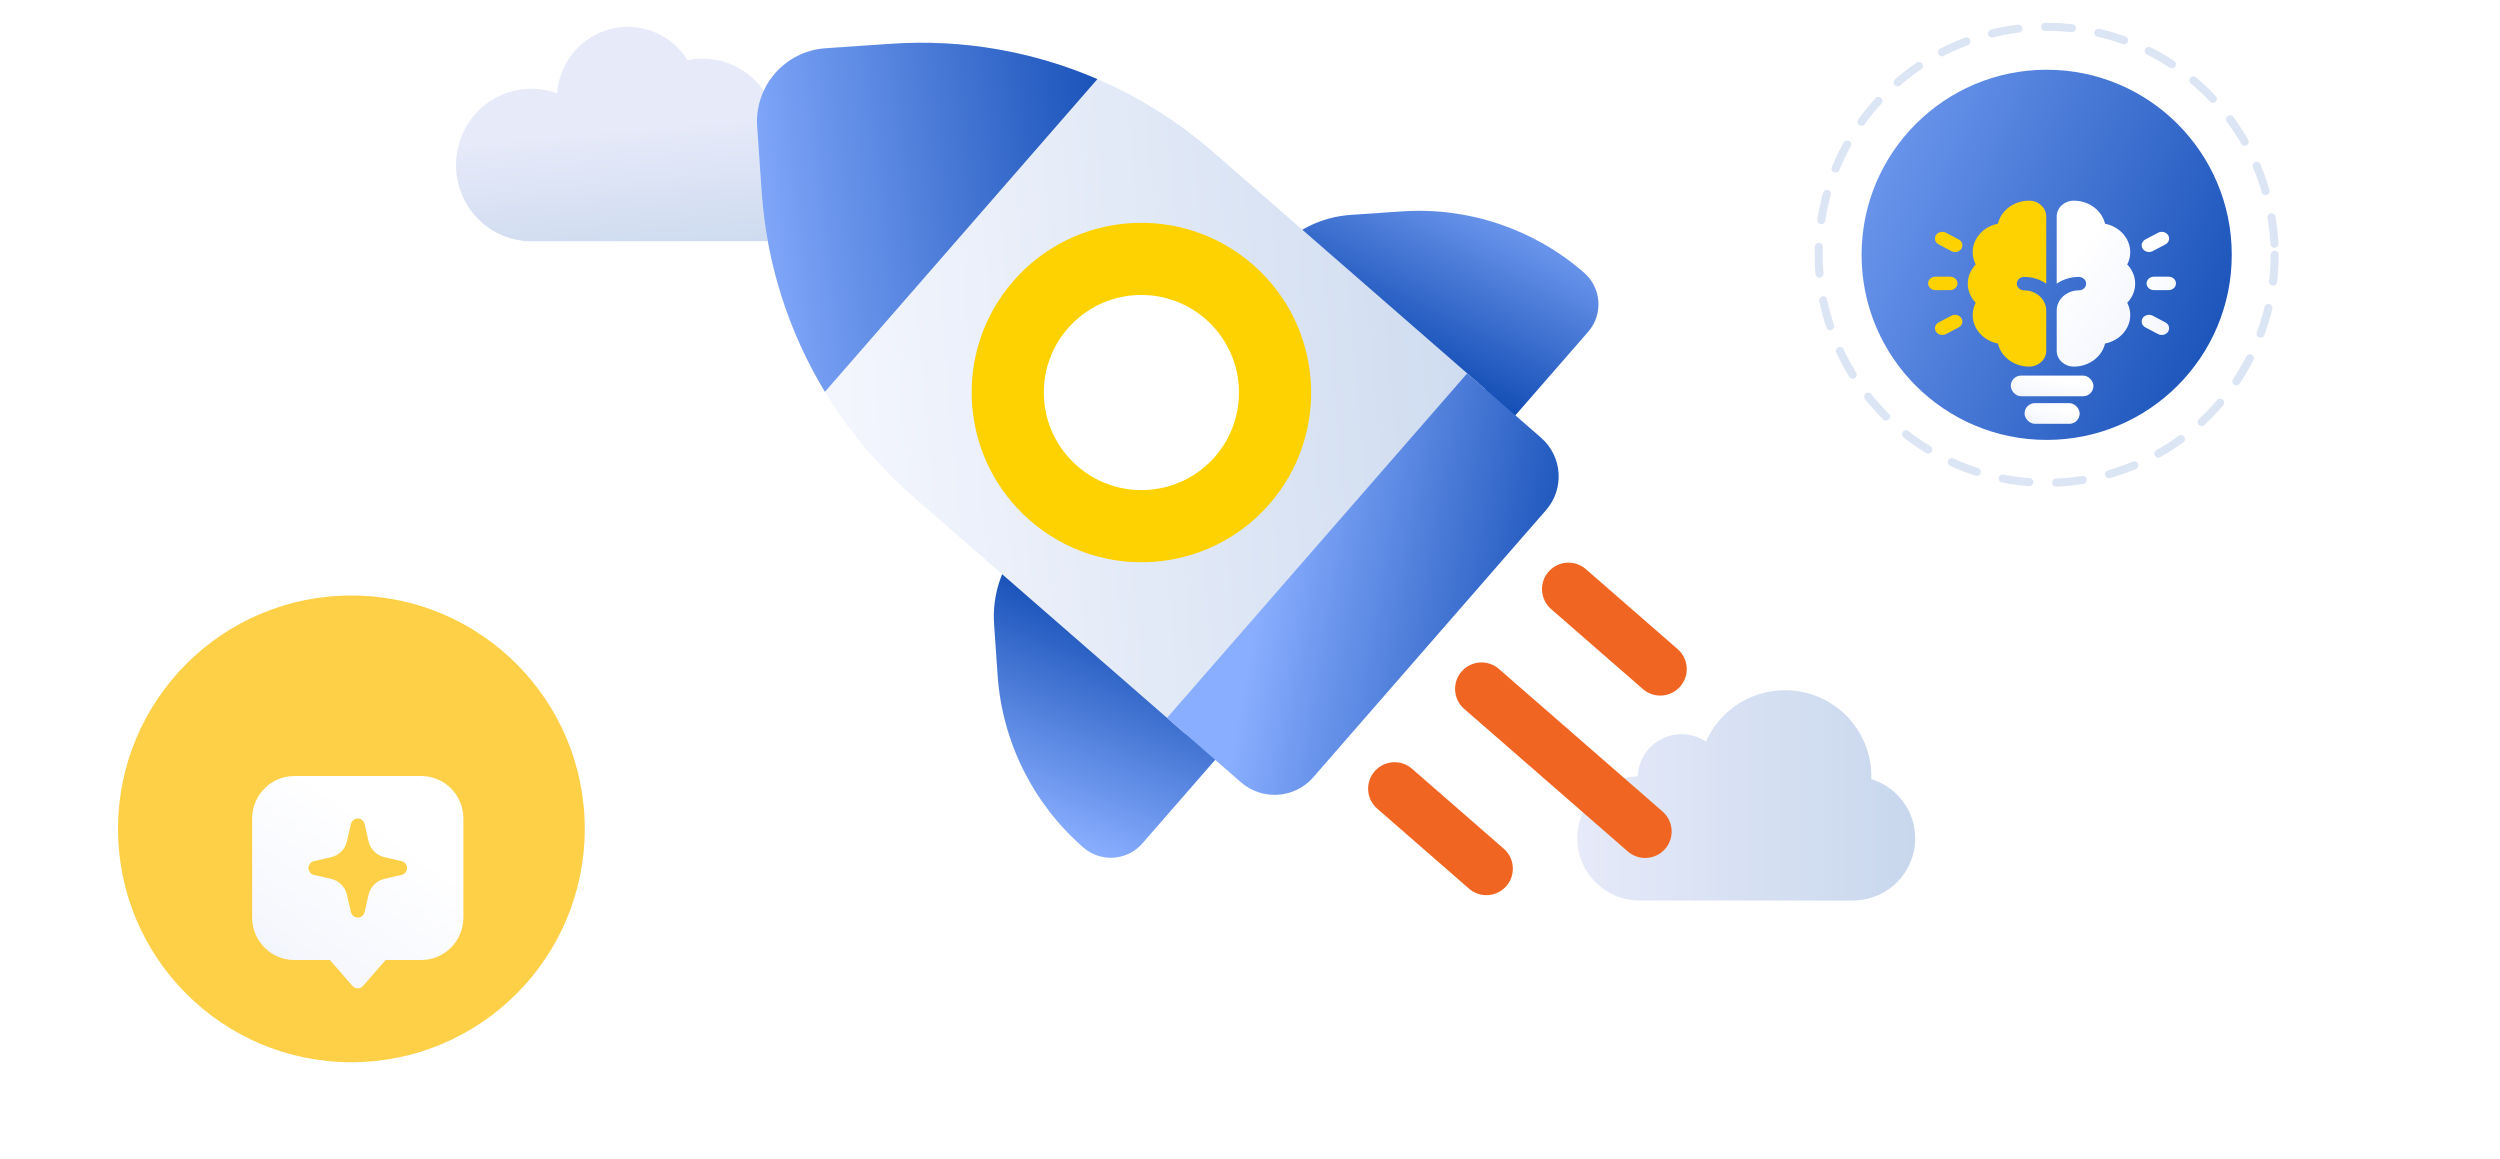
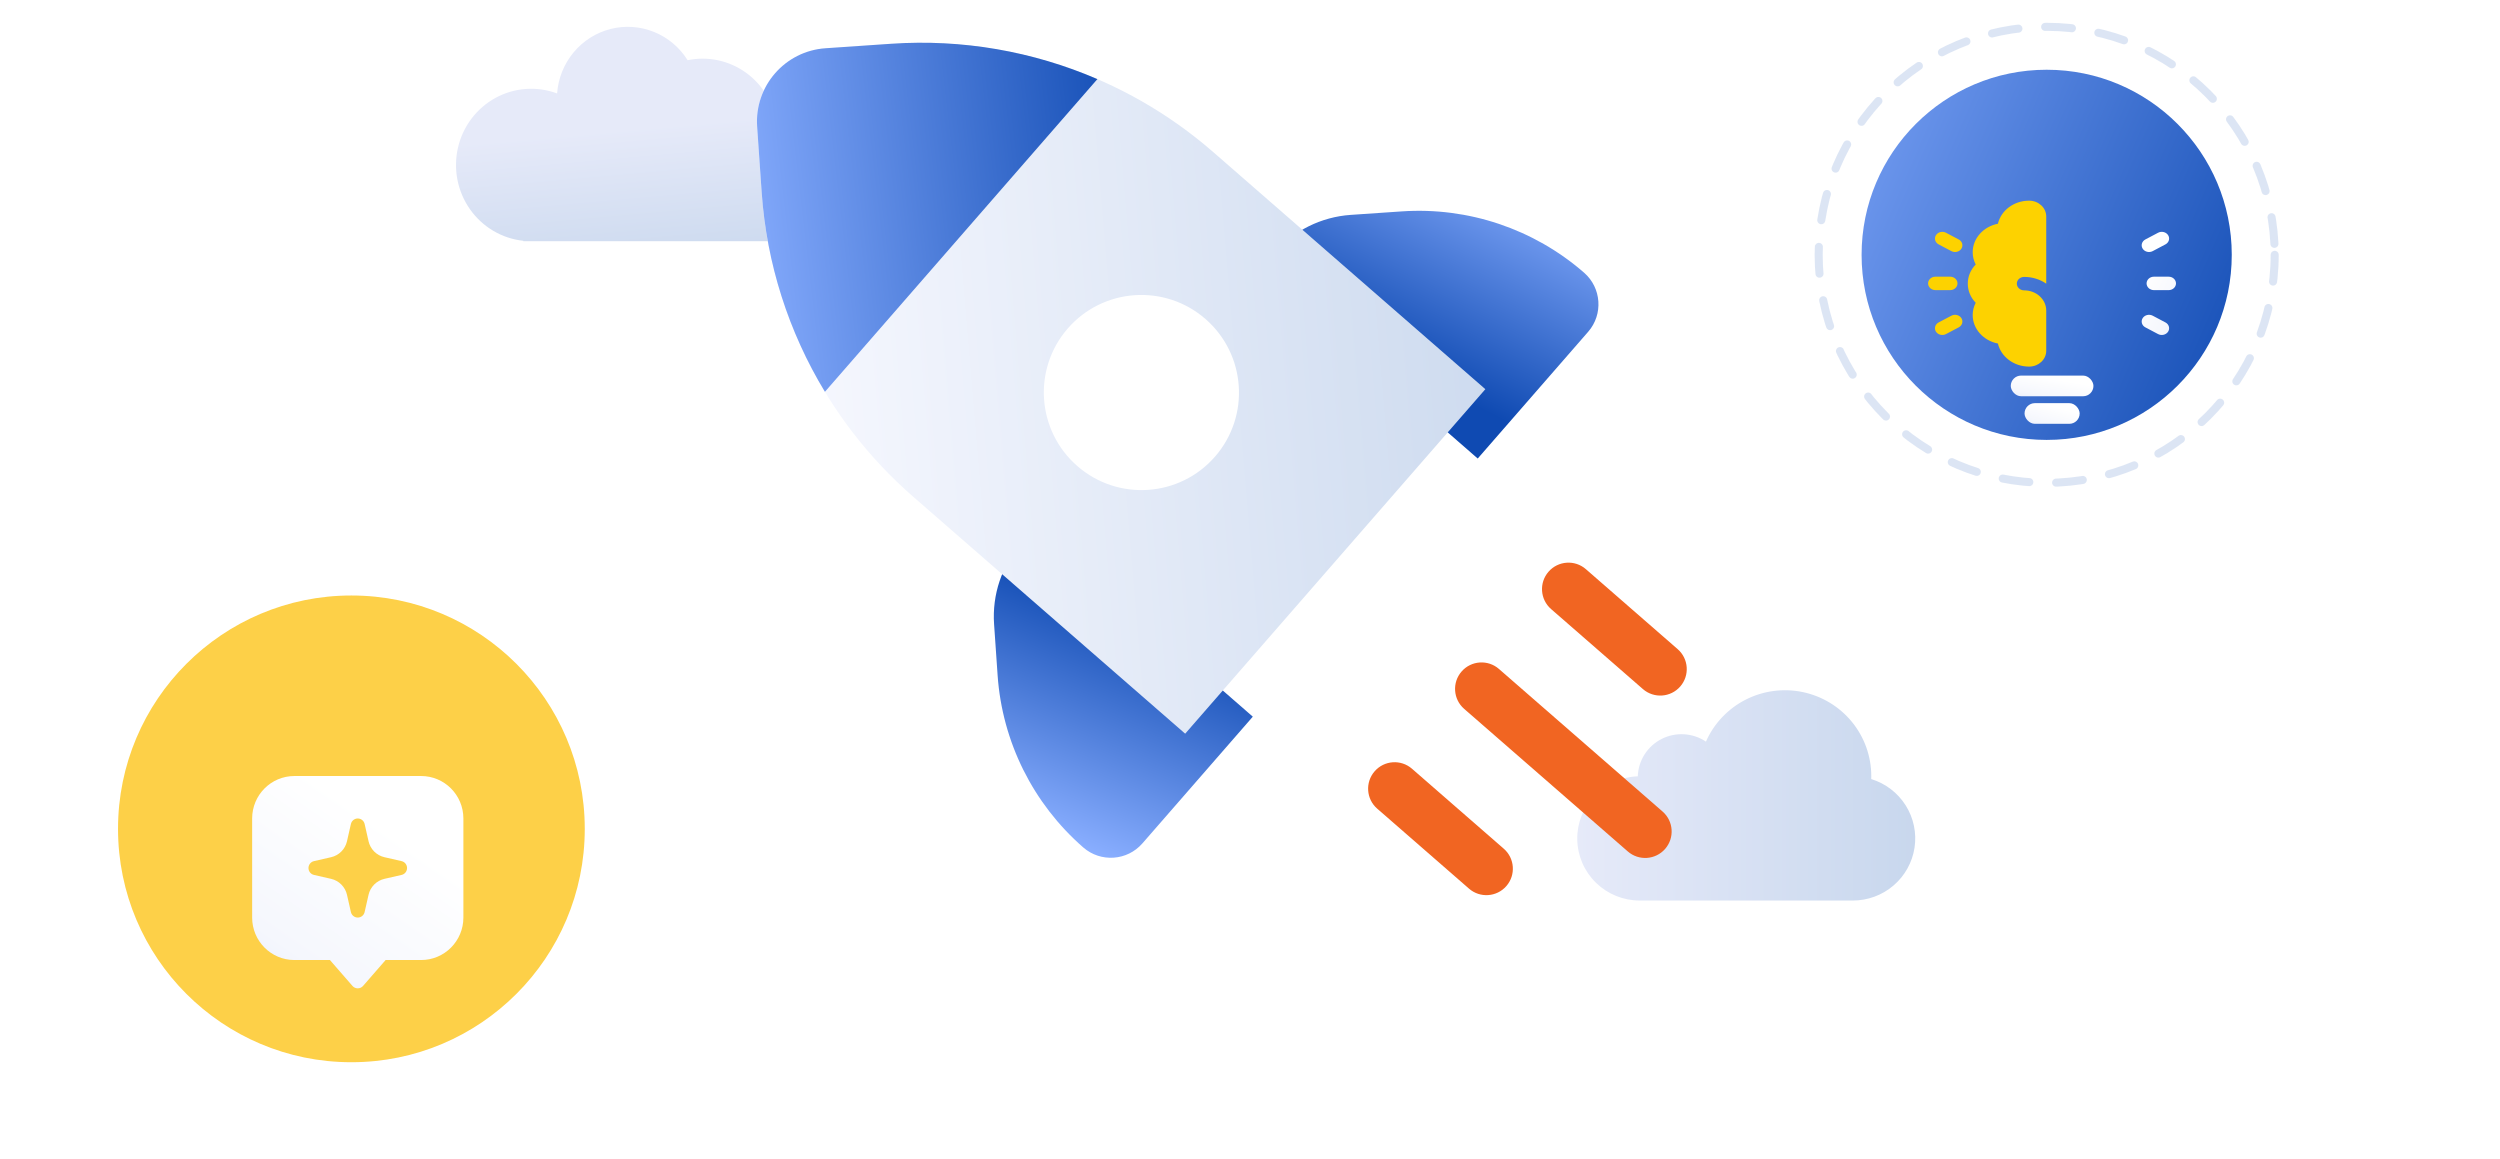
<svg xmlns="http://www.w3.org/2000/svg" width="466" height="216" viewBox="0 0 466 216" fill="none">
  <path d="M305.647 167.861C302.59 167.863 299.655 166.669 297.476 164.536C295.297 162.404 294.049 159.504 294.001 156.464C293.954 153.423 295.111 150.486 297.222 148.287C299.333 146.088 302.23 144.804 305.285 144.711C305.33 143.263 305.765 141.852 306.544 140.627C307.323 139.402 308.418 138.407 309.715 137.746C311.012 137.085 312.464 136.782 313.918 136.869C315.373 136.955 316.778 137.428 317.986 138.238C319.469 134.873 322.07 132.118 325.354 130.436C328.637 128.754 332.403 128.246 336.018 129C339.633 129.753 342.877 131.72 345.206 134.572C347.534 137.424 348.806 140.986 348.806 144.66C348.806 144.846 348.802 145.031 348.795 145.216C351.457 146.034 353.736 147.775 355.218 150.123C356.7 152.47 357.286 155.269 356.869 158.009C356.453 160.75 355.063 163.252 352.95 165.059C350.838 166.867 348.144 167.861 345.357 167.861H305.647Z" fill="url(#paint0_linear_5688_1213)" />
  <path d="M157.509 29.999C156.562 30 155.624 30.184 154.746 30.543C154.308 28.407 153.159 26.489 151.493 25.111C149.826 23.733 147.743 22.979 145.592 22.975C145.316 22.975 145.044 22.99 144.774 23.014C144.496 21.11 143.839 19.285 142.842 17.648C141.844 16.011 140.529 14.598 138.975 13.494C137.421 12.391 135.662 11.62 133.804 11.23C131.947 10.839 130.031 10.837 128.173 11.224C126.685 8.844 124.495 7 121.915 5.955C119.335 4.91 116.495 4.717 113.801 5.403C111.106 6.09 108.693 7.62 106.906 9.777C105.118 11.935 104.046 14.609 103.843 17.42C101.98 16.724 99.992 16.439 98.012 16.582C96.031 16.725 94.103 17.293 92.356 18.25C90.609 19.206 89.082 20.528 87.876 22.128C86.671 23.729 85.815 25.571 85.365 27.532C84.915 29.494 84.881 31.53 85.265 33.506C85.65 35.482 86.444 37.352 87.596 38.993C88.747 40.634 90.229 42.008 91.944 43.023C93.658 44.039 95.566 44.673 97.54 44.884L97.547 44.956H155.402C155.402 44.956 156.777 45 157.509 45C161.646 45 165 41.849 165 37.633C165.005 35.613 164.218 33.674 162.813 32.243C161.408 30.811 159.501 30.004 157.509 29.999Z" fill="url(#paint1_linear_5688_1213)" />
  <path fill-rule="evenodd" clip-rule="evenodd" d="M256.231 143.771C258.022 141.716 261.138 141.502 263.193 143.292L280.305 158.202C282.359 159.992 282.574 163.109 280.784 165.164C278.994 167.218 275.877 167.433 273.822 165.642L256.71 150.732C254.656 148.942 254.441 145.825 256.231 143.771Z" fill="#F16522" />
  <path fill-rule="evenodd" clip-rule="evenodd" d="M288.645 106.57C290.435 104.515 293.551 104.301 295.606 106.091L312.718 121.001C314.773 122.792 314.987 125.908 313.197 127.963C311.407 130.017 308.29 130.232 306.235 128.441L289.123 113.531C287.069 111.741 286.854 108.625 288.645 106.57Z" fill="#F16522" />
  <path fill-rule="evenodd" clip-rule="evenodd" d="M272.438 125.17C274.228 123.116 277.345 122.901 279.399 124.691L309.904 151.27C311.958 153.06 312.173 156.177 310.382 158.232C308.592 160.286 305.476 160.5 303.421 158.71L272.917 132.131C270.862 130.341 270.648 127.225 272.438 125.17Z" fill="#F16522" />
  <path d="M185.297 116.354L185.954 125.862C186.809 138.255 192.552 149.802 201.923 157.967C205.175 160.8 210.105 160.463 212.937 157.214L233.523 133.587L192.978 98.26L190.36 101.264C186.737 105.423 184.914 110.85 185.297 116.354Z" fill="url(#paint2_linear_5688_1213)" />
  <path d="M251.778 40.054L261.287 39.404C273.678 38.556 285.906 42.668 295.273 50.83C298.525 53.663 298.866 58.594 296.034 61.844L275.448 85.47L234.904 50.143L237.521 47.138C241.145 42.98 246.271 40.431 251.778 40.054Z" fill="url(#paint3_linear_5688_1213)" />
  <path d="M226.131 28.335L276.869 72.544L220.916 136.76L170.179 92.551C153.637 78.138 143.494 57.746 141.981 35.864L141.134 23.614C140.612 16.059 146.312 9.518 153.867 9.001L166.118 8.163C187.998 6.664 209.586 13.92 226.131 28.335Z" fill="url(#paint4_linear_5688_1213)" />
  <path d="M141.131 23.612L141.978 35.862C142.896 49.137 146.995 61.859 153.765 73.033L204.552 14.745C192.554 9.566 179.39 7.248 166.118 8.158L153.867 8.996C146.312 9.518 140.612 16.059 141.131 23.612Z" fill="url(#paint5_linear_5688_1213)" />
-   <path d="M236.62 93.959C248.095 80.79 246.713 60.806 233.534 49.323C220.355 37.84 200.37 39.207 188.895 52.376C177.421 65.545 178.803 85.529 191.982 97.012C205.16 108.495 225.146 107.128 236.62 93.959Z" fill="#FDD200" />
  <path d="M226.475 85.12C233.071 77.549 232.277 66.061 224.701 59.46C217.125 52.859 205.637 53.645 199.04 61.215C192.444 68.785 193.239 80.273 200.815 86.874C208.39 93.475 219.879 92.69 226.475 85.12Z" fill="white" />
-   <path d="M217.533 133.812L231.304 145.811C235.283 149.278 241.319 148.868 244.786 144.889L288.188 95.077C291.653 91.101 291.238 85.065 287.256 81.596L273.485 69.596L217.533 133.812Z" fill="url(#paint6_linear_5688_1213)" />
  <g filter="url(#filter0_d_5688_1213)">
    <circle cx="64.5" cy="145.5" r="43.5" fill="#FDD048" />
    <g filter="url(#filter1_d_5688_1213)">
      <path fill-rule="evenodd" clip-rule="evenodd" d="M45 134.565C45 130.194 48.526 126.649 52.875 126.649H76.5C80.849 126.649 84.375 130.194 84.375 134.565V153.035C84.375 157.406 80.849 160.95 76.5 160.95H69.877L65.675 165.777C65.552 165.918 65.4 166.032 65.23 166.109C65.059 166.187 64.874 166.227 64.688 166.227C64.501 166.227 64.316 166.187 64.145 166.109C63.975 166.032 63.823 165.918 63.7 165.777L59.498 160.95H52.875C48.526 160.95 45 157.406 45 153.035V134.565ZM64.688 134.565C64.985 134.565 65.274 134.667 65.506 134.853C65.739 135.04 65.901 135.3 65.967 135.591L66.694 138.802C66.858 139.529 67.224 140.195 67.749 140.723C68.274 141.25 68.936 141.618 69.66 141.783L72.854 142.514C73.144 142.58 73.403 142.743 73.588 142.977C73.774 143.211 73.875 143.501 73.875 143.8C73.875 144.099 73.774 144.389 73.588 144.623C73.403 144.856 73.144 145.02 72.854 145.086L69.66 145.816C68.936 145.982 68.274 146.349 67.749 146.877C67.224 147.405 66.858 148.07 66.694 148.798L65.967 152.008C65.901 152.299 65.739 152.559 65.506 152.746C65.273 152.932 64.985 153.034 64.688 153.034C64.39 153.034 64.102 152.932 63.869 152.746C63.636 152.559 63.474 152.299 63.408 152.008L62.681 148.798C62.517 148.07 62.151 147.405 61.626 146.877C61.101 146.349 60.439 145.982 59.715 145.816L56.522 145.086C56.232 145.02 55.973 144.856 55.787 144.623C55.602 144.389 55.501 144.099 55.501 143.8C55.501 143.501 55.602 143.211 55.787 142.977C55.973 142.743 56.232 142.58 56.522 142.514L59.715 141.783C60.439 141.618 61.101 141.25 61.626 140.723C62.151 140.195 62.517 139.529 62.681 138.802L63.408 135.592C63.474 135.3 63.636 135.04 63.869 134.853C64.101 134.667 64.39 134.565 64.688 134.565Z" fill="url(#paint7_linear_5688_1213)" />
    </g>
  </g>
  <circle cx="381.5" cy="47.5" r="34.5" fill="url(#paint8_linear_5688_1213)" />
  <g filter="url(#filter2_d_5688_1213)">
    <path d="M377.254 59.334C379.01 59.325 380.417 57.999 380.417 56.393V48.886C380.417 46.811 378.573 45.124 376.305 45.124C375.548 45.124 374.935 44.562 374.935 43.87C374.935 43.178 375.548 42.616 376.305 42.616C377.847 42.616 379.271 43.084 380.417 43.873V31.347C380.417 29.741 379.01 28.415 377.254 28.406C377.243 28.405 377.231 28.405 377.219 28.405C374.369 28.405 371.981 30.251 371.41 32.704C368.728 33.227 366.71 35.411 366.71 38.019C366.71 38.808 366.901 39.588 367.271 40.302C366.323 41.282 365.796 42.535 365.796 43.87C365.796 45.205 366.323 46.458 367.271 47.438C366.901 48.152 366.71 48.932 366.71 49.721C366.71 52.328 368.728 54.513 371.41 55.036C371.981 57.489 374.369 59.334 377.219 59.334L377.254 59.334Z" fill="#FDD200" />
-     <path d="M385.534 59.334C383.779 59.325 382.371 57.999 382.371 56.393V48.885C382.371 46.811 384.216 45.124 386.483 45.124C387.24 45.124 387.854 44.562 387.854 43.87C387.854 43.177 387.24 42.616 386.483 42.616C384.942 42.616 383.517 43.084 382.371 43.873V31.347C382.371 29.741 383.779 28.415 385.534 28.405C385.546 28.405 385.558 28.405 385.569 28.405C388.419 28.405 390.807 30.251 391.379 32.704C394.061 33.227 396.078 35.411 396.078 38.018C396.079 38.808 395.887 39.588 395.517 40.301C396.466 41.282 396.992 42.535 396.992 43.87C396.992 45.205 396.466 46.458 395.517 47.438C395.887 48.152 396.079 48.931 396.078 49.721C396.078 52.328 394.061 54.512 391.379 55.035C390.807 57.489 388.419 59.334 385.569 59.334L385.534 59.334Z" fill="url(#paint9_linear_5688_1213)" />
    <rect x="373.806" y="61.01" width="15.412" height="3.853" rx="1.926" fill="url(#paint10_linear_5688_1213)" />
    <rect x="376.375" y="66.147" width="10.275" height="3.853" rx="1.926" fill="url(#paint11_linear_5688_1213)" />
    <path d="M399.123 43.828C399.123 44.52 399.736 45.081 400.493 45.081H403.235C403.992 45.081 404.605 44.52 404.605 43.828C404.605 43.135 403.992 42.574 403.235 42.574H400.493C399.736 42.574 399.123 43.135 399.123 43.828Z" fill="url(#paint12_linear_5688_1213)" />
    <path d="M401.268 34.383L398.894 35.636C398.239 35.983 398.014 36.749 398.392 37.349C398.771 37.949 399.609 38.154 400.265 37.808L402.639 36.554C403.295 36.208 403.519 35.441 403.141 34.842C402.762 34.242 401.924 34.036 401.268 34.383Z" fill="url(#paint13_linear_5688_1213)" />
    <path d="M400.265 49.847C399.609 49.501 398.771 49.706 398.392 50.306C398.014 50.906 398.239 51.672 398.894 52.019L401.268 53.273C401.924 53.619 402.762 53.413 403.141 52.814C403.519 52.214 403.295 51.447 402.639 51.101L400.265 49.847Z" fill="url(#paint14_linear_5688_1213)" />
    <path d="M363.877 43.828C363.877 44.52 363.264 45.081 362.507 45.081H359.765C359.008 45.081 358.395 44.52 358.395 43.828C358.395 43.135 359.008 42.574 359.765 42.574H362.507C363.264 42.574 363.877 43.135 363.877 43.828Z" fill="#FDD200" />
    <path d="M361.732 34.383L364.106 35.636C364.761 35.983 364.986 36.749 364.608 37.349C364.229 37.949 363.391 38.154 362.735 37.808L360.361 36.554C359.705 36.208 359.481 35.441 359.859 34.842C360.238 34.242 361.076 34.036 361.732 34.383Z" fill="#FDD200" />
    <path d="M362.735 49.847C363.391 49.501 364.229 49.706 364.608 50.306C364.986 50.906 364.761 51.672 364.106 52.019L361.732 53.273C361.076 53.619 360.238 53.413 359.859 52.814C359.481 52.214 359.705 51.447 360.361 51.101L362.735 49.847Z" fill="#FDD200" />
  </g>
  <circle opacity="0.5" cx="381.5" cy="47.5" r="42.5" stroke="#BACCEA" stroke-width="1.5" stroke-linecap="round" stroke-dasharray="5 5" />
  <defs>
    <filter id="filter0_d_5688_1213" x="4" y="93" width="123" height="123" filterUnits="userSpaceOnUse" color-interpolation-filters="sRGB">
      <feFlood flood-opacity="0" result="BackgroundImageFix" />
      <feColorMatrix in="SourceAlpha" type="matrix" values="0 0 0 0 0 0 0 0 0 0 0 0 0 0 0 0 0 0 127 0" result="hardAlpha" />
      <feOffset dx="1" dy="9" />
      <feGaussianBlur stdDeviation="9" />
      <feColorMatrix type="matrix" values="0 0 0 0 0.027 0 0 0 0 0.331 0 0 0 0 0.921 0 0 0 0.12 0" />
      <feBlend mode="normal" in2="BackgroundImageFix" result="effect1_dropShadow_5688_1213" />
      <feBlend mode="normal" in="SourceGraphic" in2="effect1_dropShadow_5688_1213" result="shape" />
    </filter>
    <filter id="filter1_d_5688_1213" x="28" y="117.649" width="75.375" height="75.578" filterUnits="userSpaceOnUse" color-interpolation-filters="sRGB">
      <feFlood flood-opacity="0" result="BackgroundImageFix" />
      <feColorMatrix in="SourceAlpha" type="matrix" values="0 0 0 0 0 0 0 0 0 0 0 0 0 0 0 0 0 0 127 0" result="hardAlpha" />
      <feOffset dx="1" dy="9" />
      <feGaussianBlur stdDeviation="9" />
      <feColorMatrix type="matrix" values="0 0 0 0 0.027 0 0 0 0 0.331 0 0 0 0 0.921 0 0 0 0.12 0" />
      <feBlend mode="normal" in2="BackgroundImageFix" result="effect1_dropShadow_5688_1213" />
      <feBlend mode="normal" in="SourceGraphic" in2="effect1_dropShadow_5688_1213" result="shape" />
    </filter>
    <filter id="filter2_d_5688_1213" x="341.395" y="19.405" width="82.211" height="77.595" filterUnits="userSpaceOnUse" color-interpolation-filters="sRGB">
      <feFlood flood-opacity="0" result="BackgroundImageFix" />
      <feColorMatrix in="SourceAlpha" type="matrix" values="0 0 0 0 0 0 0 0 0 0 0 0 0 0 0 0 0 0 127 0" result="hardAlpha" />
      <feOffset dx="1" dy="9" />
      <feGaussianBlur stdDeviation="9" />
      <feColorMatrix type="matrix" values="0 0 0 0 0.027 0 0 0 0 0.331 0 0 0 0 0.921 0 0 0 0.12 0" />
      <feBlend mode="normal" in2="BackgroundImageFix" result="effect1_dropShadow_5688_1213" />
      <feBlend mode="normal" in="SourceGraphic" in2="effect1_dropShadow_5688_1213" result="shape" />
    </filter>
    <linearGradient id="paint0_linear_5688_1213" x1="294.001" y1="148.261" x2="357.001" y2="148.261" gradientUnits="userSpaceOnUse">
      <stop stop-color="#E6EAF9" />
      <stop offset="1" stop-color="#C8D7ED" />
    </linearGradient>
    <linearGradient id="paint1_linear_5688_1213" x1="121" y1="23.68" x2="123.58" y2="52.472" gradientUnits="userSpaceOnUse">
      <stop stop-color="#E6EAF9" />
      <stop offset="1" stop-color="#C8D7ED" />
    </linearGradient>
    <linearGradient id="paint2_linear_5688_1213" x1="179.104" y1="151.173" x2="197.402" y2="107.398" gradientUnits="userSpaceOnUse">
      <stop offset="0.05" stop-color="#89AEFF" />
      <stop offset="1" stop-color="#0F4AB2" />
    </linearGradient>
    <linearGradient id="paint3_linear_5688_1213" x1="294.852" y1="34.102" x2="273.716" y2="74.987" gradientUnits="userSpaceOnUse">
      <stop offset="0.05" stop-color="#89AEFF" />
      <stop offset="1" stop-color="#0F4AB2" />
    </linearGradient>
    <linearGradient id="paint4_linear_5688_1213" x1="142.634" y1="68.35" x2="294.518" y2="55.563" gradientUnits="userSpaceOnUse">
      <stop stop-color="#F8F9FF" />
      <stop offset="1" stop-color="#C8D7ED" />
    </linearGradient>
    <linearGradient id="paint5_linear_5688_1213" x1="132.52" y1="48.413" x2="214.737" y2="38.811" gradientUnits="userSpaceOnUse">
      <stop offset="0.05" stop-color="#89AEFF" />
      <stop offset="1" stop-color="#0F4AB2" />
    </linearGradient>
    <linearGradient id="paint6_linear_5688_1213" x1="227.165" y1="135.475" x2="289.92" y2="146.472" gradientUnits="userSpaceOnUse">
      <stop offset="0.05" stop-color="#89AEFF" />
      <stop offset="1" stop-color="#0F4AB2" />
    </linearGradient>
    <linearGradient id="paint7_linear_5688_1213" x1="45" y1="166.229" x2="76.62" y2="120.329" gradientUnits="userSpaceOnUse">
      <stop stop-color="#EAEFFB" />
      <stop offset="0.182" stop-color="#F5F7FD" />
      <stop offset="0.699" stop-color="white" />
      <stop offset="1" stop-color="white" />
    </linearGradient>
    <linearGradient id="paint8_linear_5688_1213" x1="327.415" y1="-2.761" x2="434.692" y2="43.808" gradientUnits="userSpaceOnUse">
      <stop offset="0.05" stop-color="#89AEFF" />
      <stop offset="1" stop-color="#0F4AB2" />
    </linearGradient>
    <linearGradient id="paint9_linear_5688_1213" x1="396.992" y1="59.335" x2="372.271" y2="42.284" gradientUnits="userSpaceOnUse">
      <stop stop-color="#EAEFFB" />
      <stop offset="0.182" stop-color="#F5F7FD" />
      <stop offset="0.699" stop-color="white" />
      <stop offset="1" stop-color="white" />
    </linearGradient>
    <linearGradient id="paint10_linear_5688_1213" x1="373.806" y1="64.863" x2="374.903" y2="58.462" gradientUnits="userSpaceOnUse">
      <stop stop-color="#EAEFFB" />
      <stop offset="0.182" stop-color="#F5F7FD" />
      <stop offset="0.699" stop-color="white" />
      <stop offset="1" stop-color="white" />
    </linearGradient>
    <linearGradient id="paint11_linear_5688_1213" x1="376.375" y1="70" x2="377.964" y2="63.819" gradientUnits="userSpaceOnUse">
      <stop stop-color="#EAEFFB" />
      <stop offset="0.182" stop-color="#F5F7FD" />
      <stop offset="0.699" stop-color="white" />
      <stop offset="1" stop-color="white" />
    </linearGradient>
    <linearGradient id="paint12_linear_5688_1213" x1="404.605" y1="53.441" x2="391.688" y2="47.171" gradientUnits="userSpaceOnUse">
      <stop stop-color="#EAEFFB" />
      <stop offset="0.182" stop-color="#F5F7FD" />
      <stop offset="0.699" stop-color="white" />
      <stop offset="1" stop-color="white" />
    </linearGradient>
    <linearGradient id="paint13_linear_5688_1213" x1="404.605" y1="53.441" x2="391.688" y2="47.171" gradientUnits="userSpaceOnUse">
      <stop stop-color="#EAEFFB" />
      <stop offset="0.182" stop-color="#F5F7FD" />
      <stop offset="0.699" stop-color="white" />
      <stop offset="1" stop-color="white" />
    </linearGradient>
    <linearGradient id="paint14_linear_5688_1213" x1="404.605" y1="53.441" x2="391.688" y2="47.171" gradientUnits="userSpaceOnUse">
      <stop stop-color="#EAEFFB" />
      <stop offset="0.182" stop-color="#F5F7FD" />
      <stop offset="0.699" stop-color="white" />
      <stop offset="1" stop-color="white" />
    </linearGradient>
  </defs>
</svg>